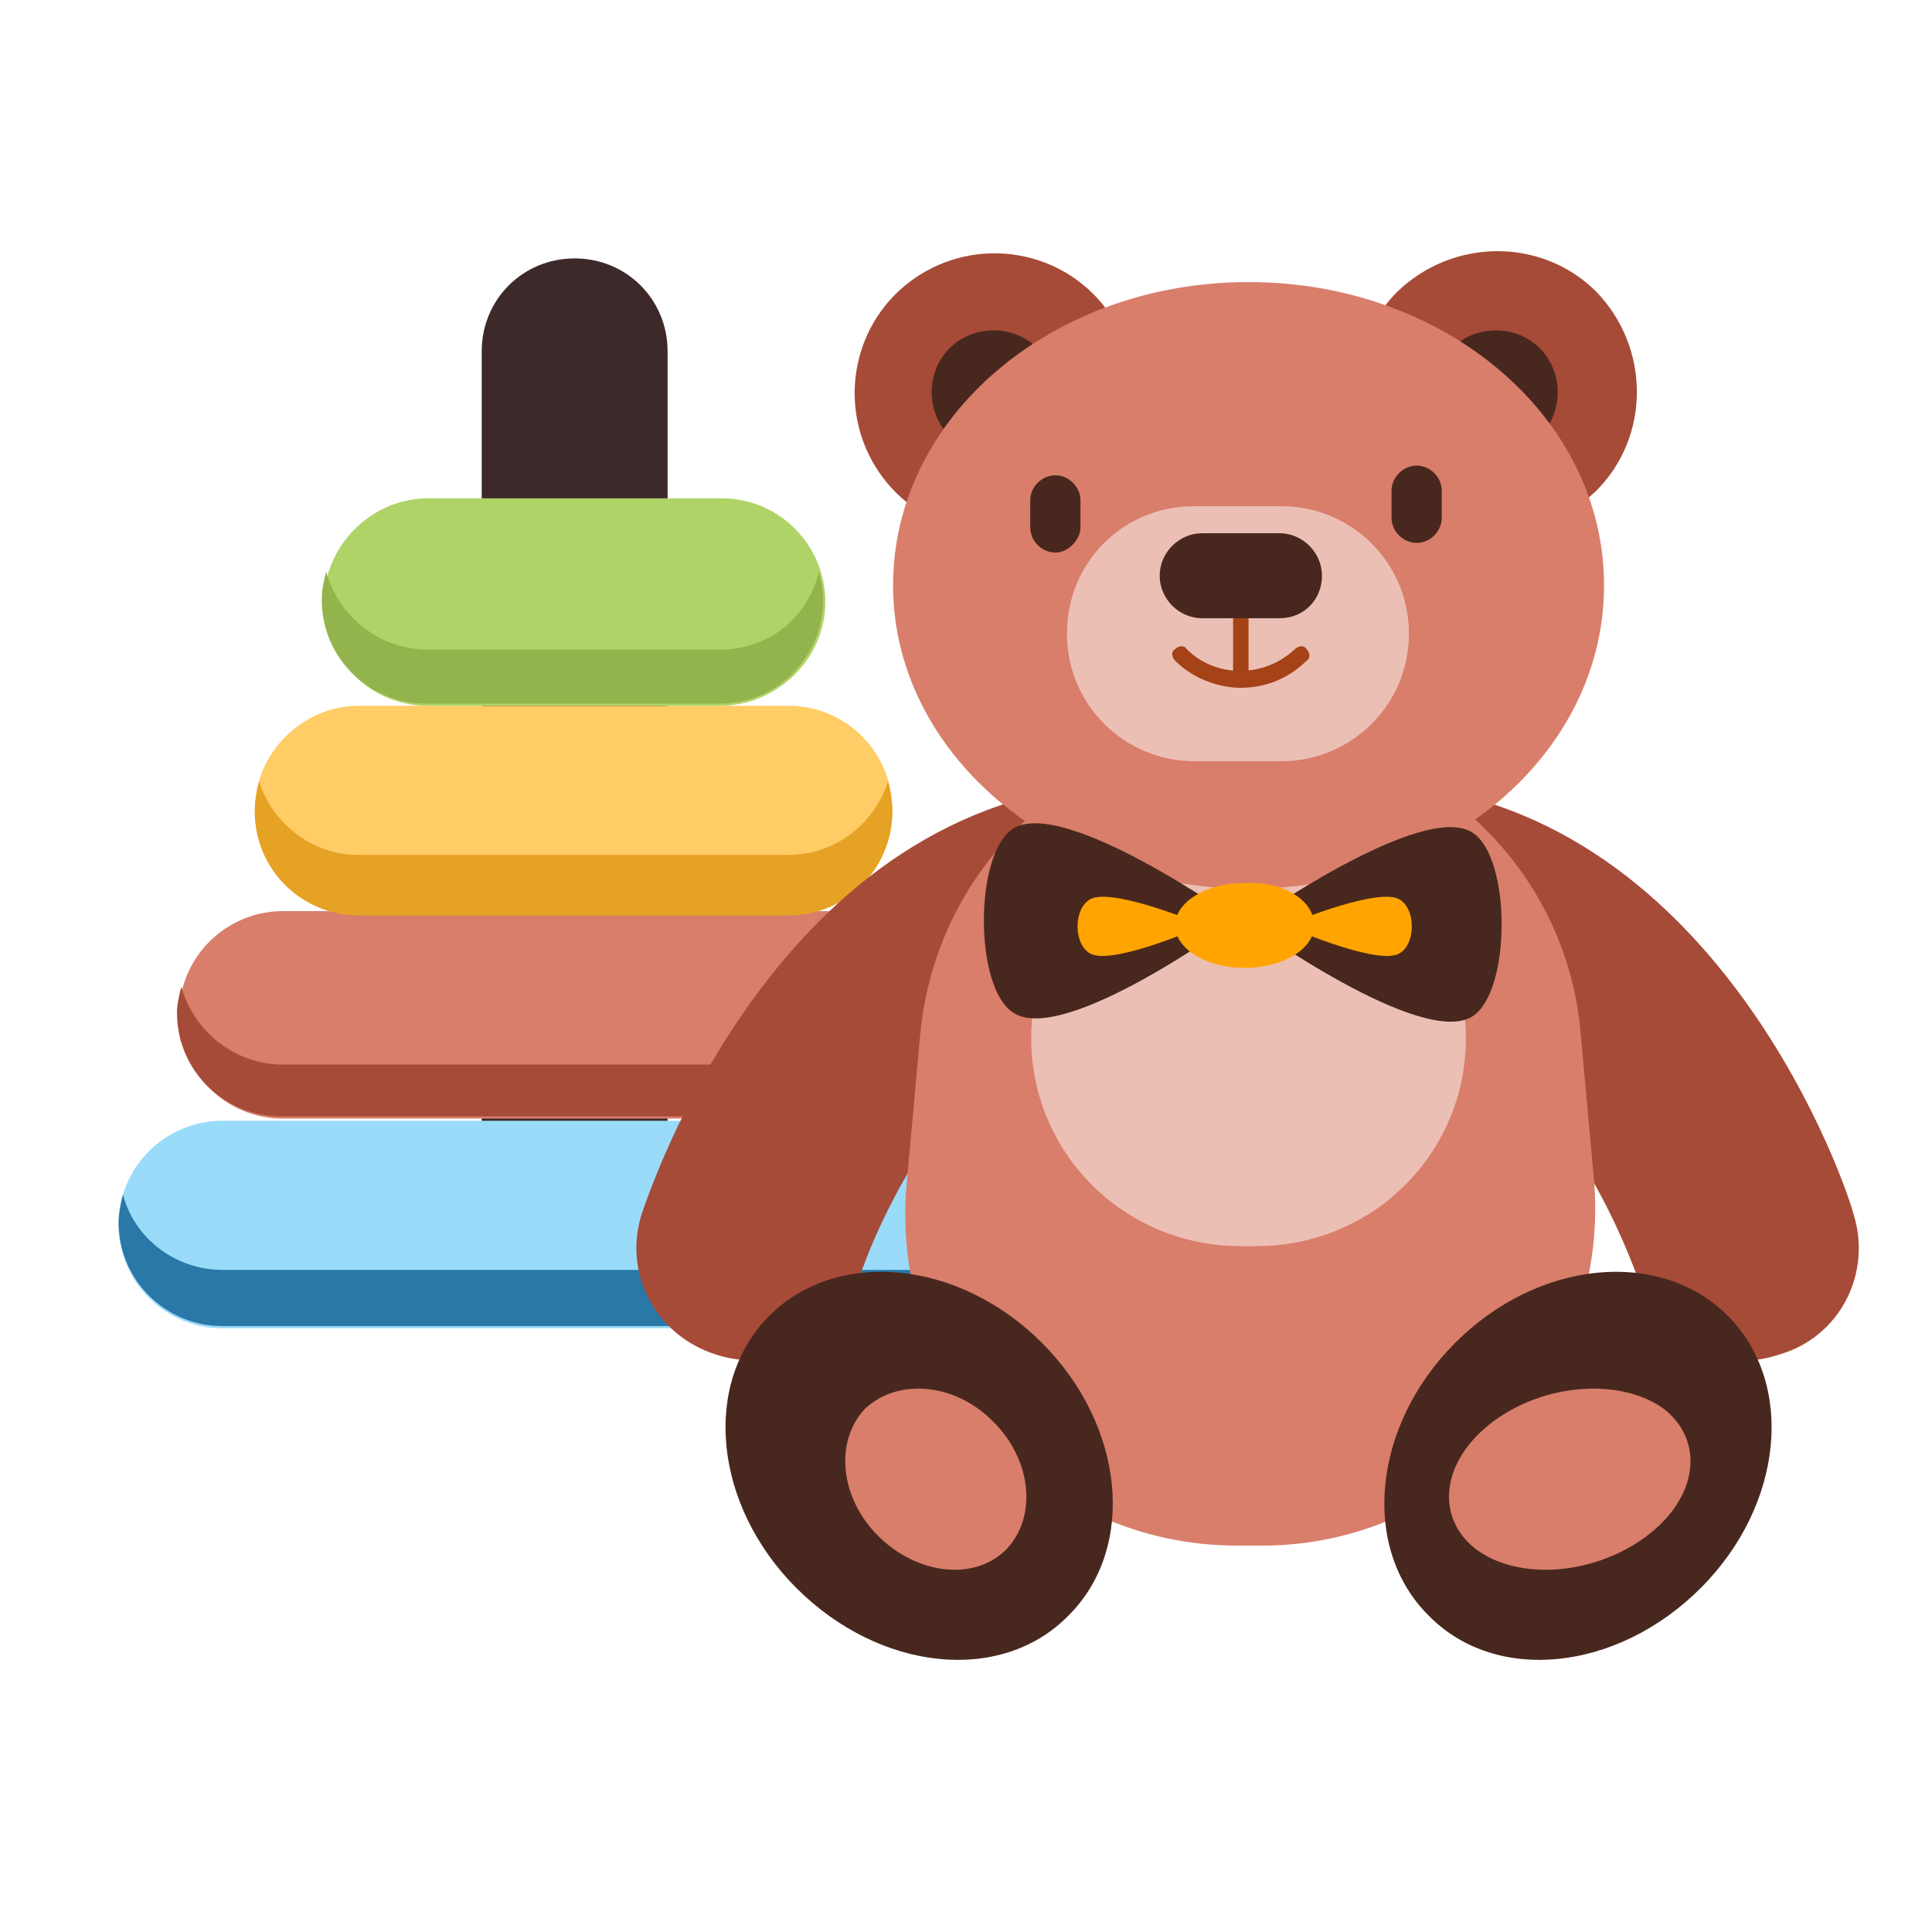
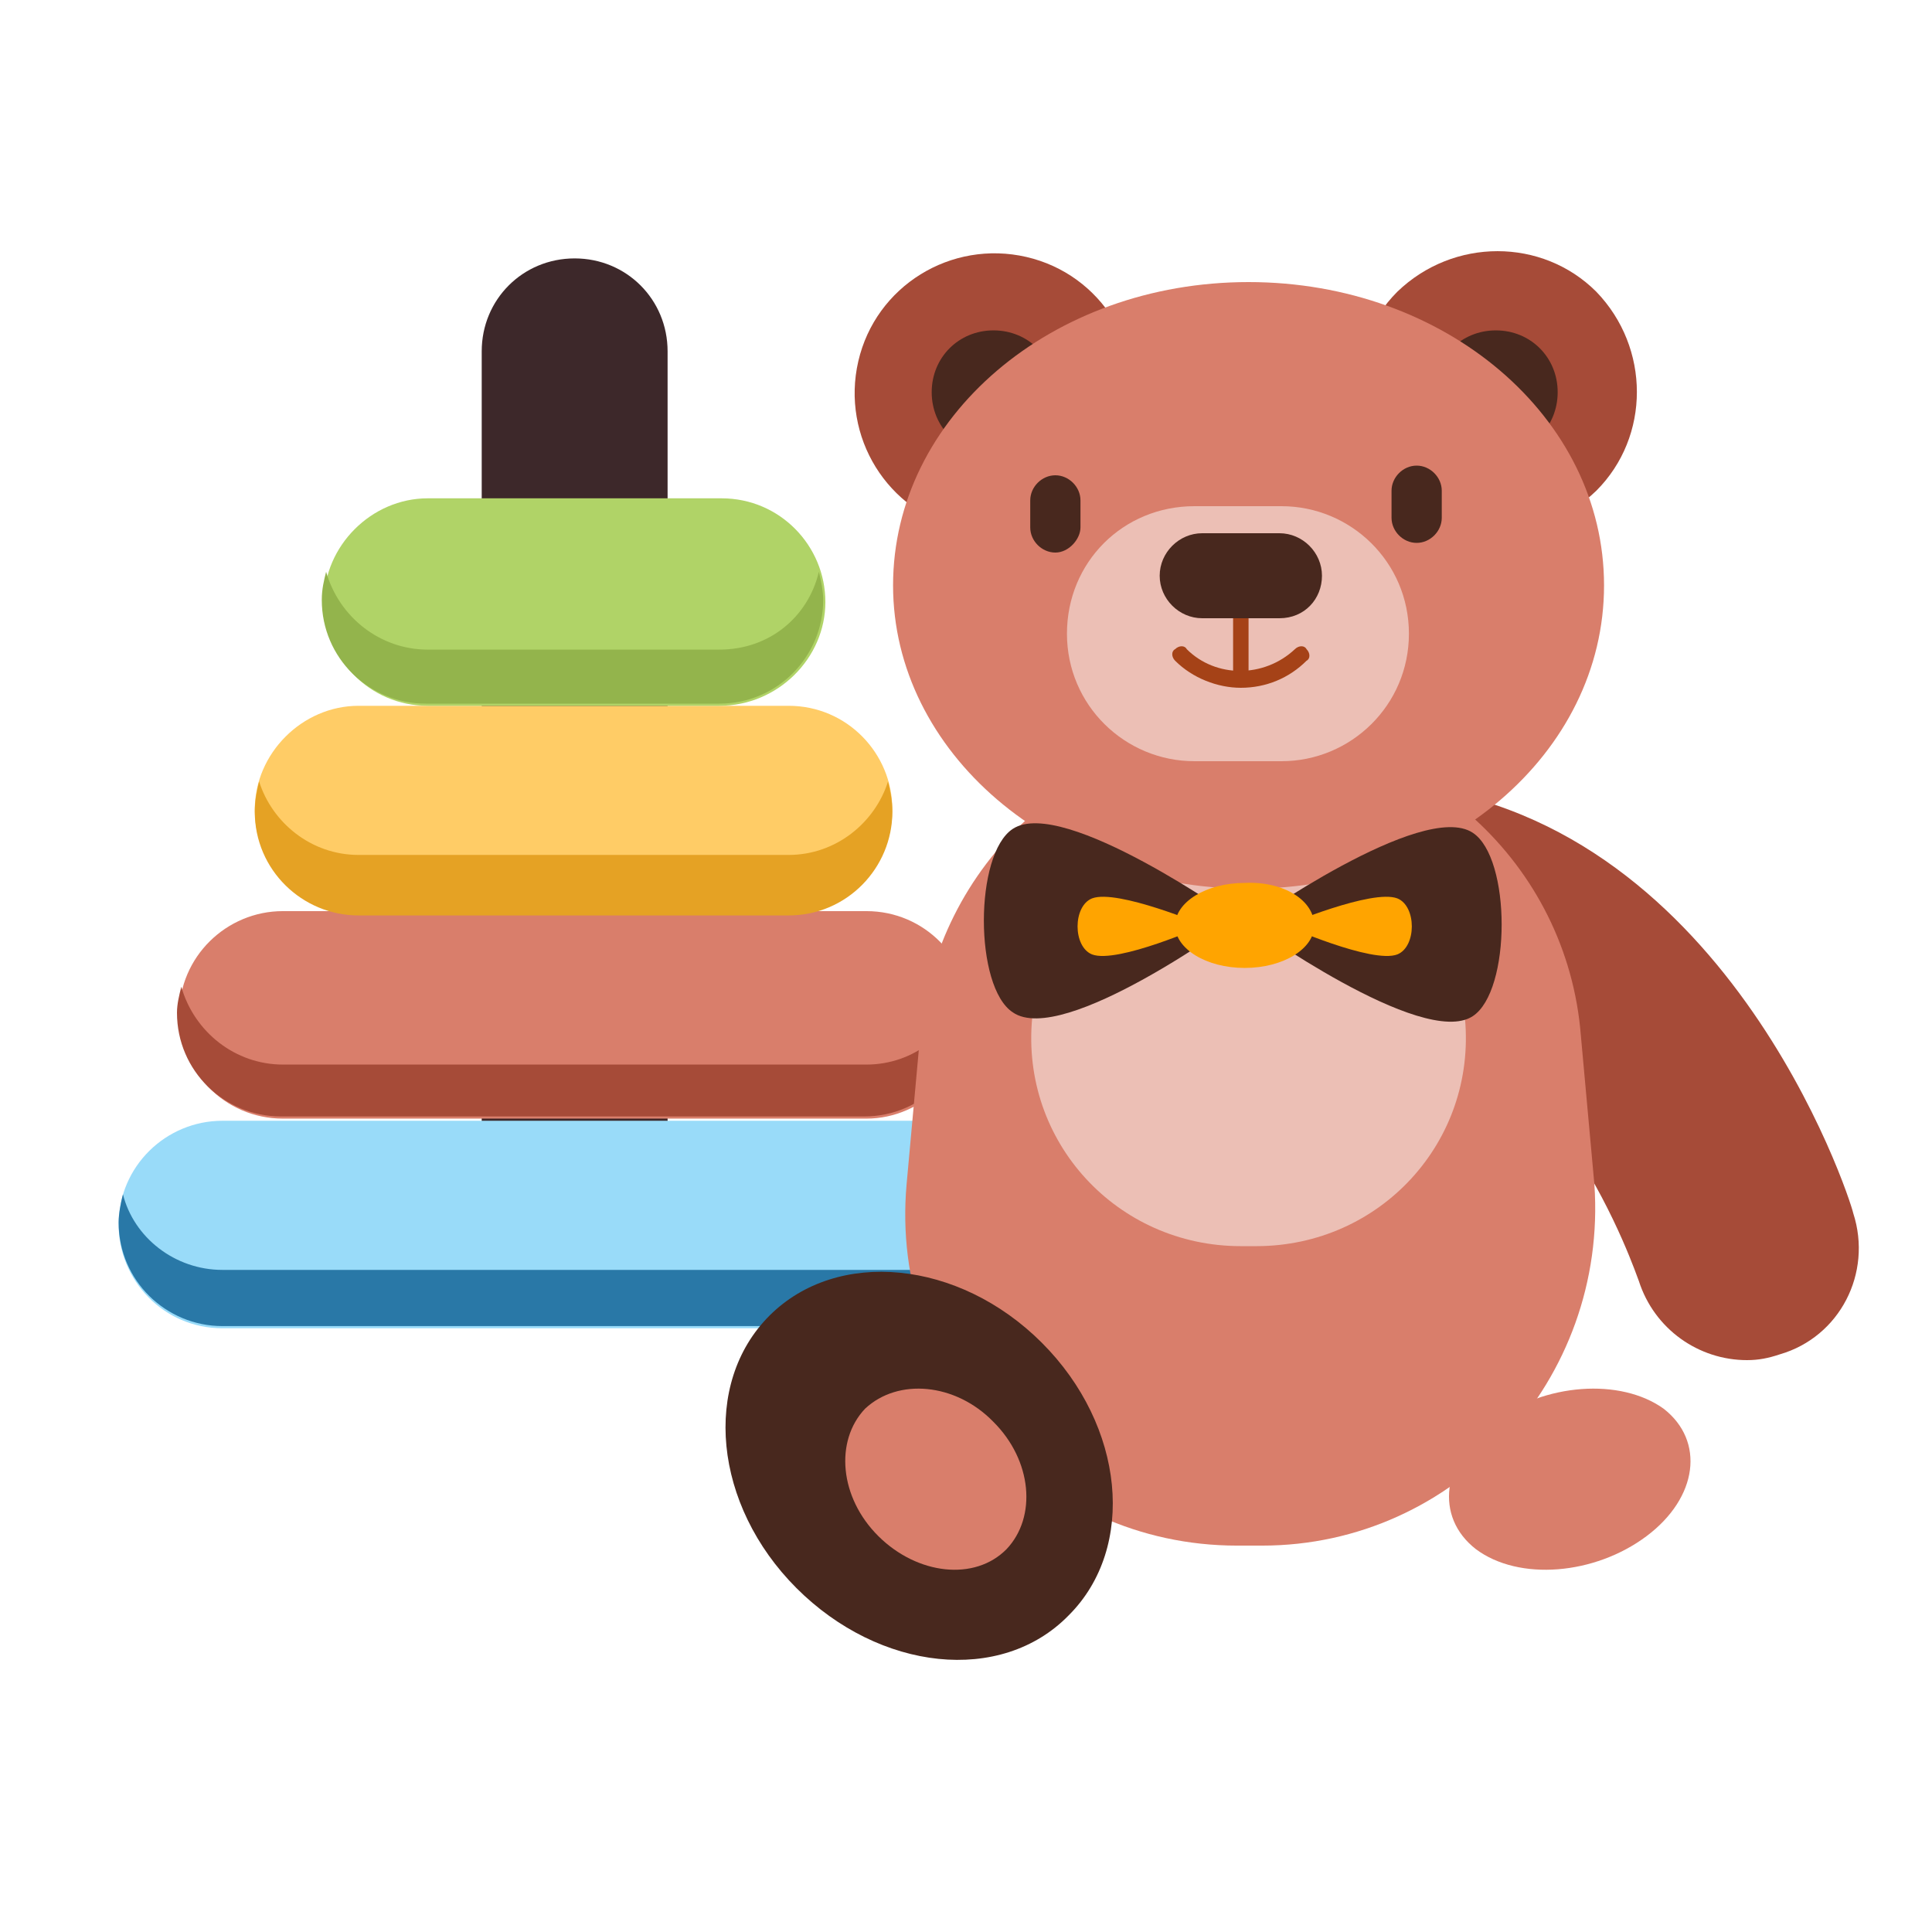
<svg xmlns="http://www.w3.org/2000/svg" width="200" height="200" viewBox="0 0 200 200" fill="none">
  <path d="M49.867 119.154V36.371C49.867 31.001 54.118 26.75 59.488 26.75C64.858 26.75 69.109 31.001 69.109 36.371V119.154C69.109 124.524 64.858 128.775 59.488 128.775C54.118 128.775 49.867 124.524 49.867 119.154Z" fill="#3D282A" />
  <path d="M95.734 137.501H23.019C16.978 137.501 12.28 132.579 12.28 126.762C12.28 120.721 17.202 116.022 23.019 116.022H95.51C101.551 116.022 106.249 120.944 106.249 126.762C106.473 132.579 101.551 137.501 95.734 137.501Z" fill="#99DBF9" />
  <path d="M95.734 131.459H23.019C18.097 131.459 13.846 128.103 12.727 123.628C12.504 124.523 12.28 125.642 12.28 126.537C12.28 132.578 17.202 137.276 23.019 137.276H95.51C101.551 137.276 106.249 132.354 106.249 126.537C106.249 125.418 106.026 124.523 105.802 123.628C104.683 128.103 100.656 131.459 95.734 131.459Z" fill="#2978A7" />
  <path d="M89.693 115.798H29.284C23.243 115.798 18.544 110.876 18.544 105.059C18.544 99.018 23.466 94.319 29.284 94.319H89.693C95.734 94.319 100.432 99.242 100.432 105.059C100.432 110.876 95.51 115.798 89.693 115.798Z" fill="#D97E6B" />
  <path d="M89.693 110.204H29.284C24.362 110.204 20.111 106.848 18.768 102.15C18.544 103.045 18.321 103.94 18.321 104.835C18.321 110.876 23.243 115.574 29.06 115.574H89.469C95.51 115.574 100.209 110.652 100.209 104.835C100.209 103.94 99.985 103.045 99.761 102.15C98.866 106.848 94.615 110.204 89.693 110.204Z" fill="#A64B38" />
  <path d="M81.637 94.543H37.114C31.073 94.543 26.374 89.62 26.374 83.803C26.374 77.986 31.297 73.064 37.114 73.064H81.637C87.678 73.064 92.377 77.986 92.377 83.803C92.377 89.62 87.678 94.543 81.637 94.543Z" fill="#FFCC66" />
  <path d="M81.637 88.502H37.114C32.191 88.502 28.164 85.146 26.822 80.895C26.598 81.79 26.374 82.908 26.374 84.027C26.374 90.068 31.297 94.766 37.114 94.766H81.637C87.678 94.766 92.377 89.844 92.377 84.027C92.377 82.908 92.153 81.79 91.929 80.895C90.587 85.146 86.56 88.502 81.637 88.502Z" fill="#E5A224" />
  <path d="M74.479 73.064H44.275C38.234 73.064 33.535 68.142 33.535 62.325C33.535 56.508 38.457 51.586 44.275 51.586H74.703C80.744 51.586 85.442 56.508 85.442 62.325C85.442 68.142 80.52 73.064 74.479 73.064Z" fill="#B0D367" />
  <path d="M74.479 67.247H44.274C39.352 67.247 35.101 63.891 33.759 59.192C33.535 60.087 33.311 60.982 33.311 62.101C33.311 68.142 38.233 72.84 44.051 72.84H74.479C80.52 72.84 85.218 67.918 85.218 62.101C85.218 61.206 84.995 60.087 84.771 59.192C83.652 63.891 79.625 67.247 74.479 67.247Z" fill="#93B44C" />
  <path d="M180.85 140.8C175.85 140.8 171.25 137.6 169.65 132.6C169.45 132.2 160.85 106 142.45 104.4C136.05 103.8 131.25 98.2 131.85 91.8C132.45 85.4 138.05 80.6 144.45 81.2C178.45 84 191.45 123.8 191.85 125.6C193.85 131.8 190.45 138.4 184.25 140.2C183.05 140.6 182.05 140.8 180.85 140.8Z" fill="#A64B38" />
-   <path d="M77.65 140.8C76.45 140.8 75.25 140.6 74.05 140.2C67.85 138.2 64.45 131.8 66.45 125.6C67.05 124 79.85 84 114.05 81.2C120.45 80.6 126.05 85.4 126.65 91.8C127.25 98.2 122.45 103.8 116.05 104.4C97.45 106 88.85 132.4 88.85 132.6C87.25 137.6 82.65 140.8 77.65 140.8Z" fill="#A64B38" />
  <path d="M130.65 160.001H128.05C107.85 160.001 92.05 142.801 93.85 122.601L95.25 107.201C96.85 89.4 111.65 75.8 129.45 75.8C147.25 75.8 162.25 89.4 163.65 107.201L165.05 122.601C166.45 142.801 150.65 160.001 130.65 160.001Z" fill="#D97E6B" />
  <path d="M130.05 129.001H128.45C115.65 129.001 105.65 118.201 106.85 105.401L107.65 95.6C108.65 84.4 118.05 75.8 129.25 75.8C140.45 75.8 149.85 84.4 150.85 95.6L151.65 105.401C152.85 118.201 142.85 129.001 130.05 129.001Z" fill="#ECBFB5" />
  <path d="M117.05 44C118.85 36.2 114.05 28.4 106.25 26.6C98.45 24.8 90.65 29.6 88.85 37.4C87.05 45.2 91.85 53 99.65 54.8C107.25 56.6 115.05 51.8 117.05 44Z" fill="#A64B38" />
  <path d="M109.249 40.601C109.249 44.201 106.449 47.001 102.849 47.001C99.249 47.001 96.449 44.201 96.449 40.601C96.449 37.001 99.249 34.201 102.849 34.201C106.449 34.201 109.249 37.001 109.249 40.601Z" fill="#48281E" />
  <path d="M165.249 50.8C170.849 45.2 170.849 36.001 165.249 30.201C159.649 24.601 150.449 24.601 144.649 30.201C139.049 35.8 139.049 45.001 144.649 50.8C150.249 56.401 159.449 56.401 165.249 50.8Z" fill="#A64B38" />
  <path d="M161.25 40.601C161.25 44.201 158.45 47.001 154.85 47.001C151.25 47.001 148.45 44.201 148.45 40.601C148.45 37.001 151.25 34.201 154.85 34.201C158.45 34.201 161.25 37.001 161.25 40.601Z" fill="#48281E" />
  <path d="M129.25 92C149.65 92 166.05 78 166.05 60.6C166.05 43.2 149.65 29.2 129.25 29.2C108.85 29.2 92.45 43.2 92.45 60.6C92.45 77.8 108.85 92 129.25 92Z" fill="#D97E6B" />
  <path d="M132.651 78.8H123.651C116.451 78.8 110.451 73 110.451 65.6C110.451 58.2 116.251 52.4 123.651 52.4H132.651C139.851 52.4 145.851 58.2 145.851 65.6C145.851 73 139.851 78.8 132.651 78.8Z" fill="#ECBFB5" />
  <path d="M109.25 57.201C107.85 57.201 106.65 56.001 106.65 54.601V51.801C106.65 50.401 107.85 49.201 109.25 49.201C110.65 49.201 111.85 50.401 111.85 51.801V54.601C111.85 55.801 110.65 57.201 109.25 57.201Z" fill="#48281E" />
  <path d="M146.651 56.2C145.251 56.2 144.051 55 144.051 53.6V50.8C144.051 49.4 145.251 48.2 146.651 48.2C148.051 48.2 149.251 49.4 149.251 50.8V53.6C149.251 55 148.051 56.2 146.651 56.2Z" fill="#48281E" />
  <path d="M128.45 70.8C128.05 70.8 127.65 70.4 127.65 70V61.6C127.65 61.2 128.05 60.8 128.45 60.8C128.85 60.8 129.25 61.2 129.25 61.6V70C129.45 70.4 129.05 70.8 128.45 70.8Z" fill="#A54217" />
  <path d="M128.45 71.2C126.05 71.2 123.45 70.2 121.65 68.4C121.25 68 121.25 67.4 121.65 67.2C122.05 66.8 122.65 66.8 122.85 67.2C125.85 70.2 130.85 70.2 134.05 67.2C134.45 66.8 135.05 66.8 135.25 67.2C135.65 67.6 135.65 68.2 135.25 68.4C133.45 70.2 131.05 71.2 128.45 71.2Z" fill="#A54217" />
  <path d="M132.45 64H124.45C122.05 64 120.05 62 120.05 59.6C120.05 57.2 122.05 55.2 124.45 55.2H132.45C134.85 55.2 136.85 57.2 136.85 59.6C136.85 62 135.05 64 132.45 64Z" fill="#48281E" />
  <path d="M110.65 167.2C117.65 160.2 116.45 147.6 107.85 139C99.25 130.4 86.65 129.2 79.65 136.2C72.65 143.2 73.85 155.8 82.45 164.4C91.05 173 103.65 174.4 110.65 167.2Z" fill="#48281E" />
  <path d="M102.81 147.163C106.85 151.164 107.356 157.032 104.199 160.366C100.916 163.7 94.981 163.033 90.94 159.032C86.9 155.031 86.394 149.163 89.551 145.829C92.961 142.629 98.895 143.162 102.81 147.163Z" fill="#D97E6B" />
  <path d="M104.849 104.801C100.849 102.201 100.849 88.4 104.849 85.8C110.049 82.4 128.049 95.201 128.049 95.201C128.049 95.201 110.049 108.401 104.849 104.801Z" fill="#48281E" />
  <path d="M113.049 98.801C111.049 98.001 111.049 93.801 113.049 93.001C115.649 92.001 124.649 95.801 124.649 95.801C124.649 95.801 115.649 99.801 113.049 98.801Z" fill="#FFA400" />
  <path d="M152.45 105.2C156.45 102.6 156.45 88.8 152.45 86.2C147.25 82.8 129.25 95.6 129.25 95.6C129.25 95.6 147.25 108.6 152.45 105.2Z" fill="#48281E" />
  <path d="M144.651 98.801C146.651 98.001 146.651 93.801 144.651 93.001C142.051 92.001 133.051 95.801 133.051 95.801C133.051 95.801 142.051 99.801 144.651 98.801Z" fill="#FFA400" />
  <path d="M136.051 95.8C136.051 98.201 132.851 100.201 128.851 100.201C124.851 100.201 121.651 98.201 121.651 95.8C121.651 93.4 124.851 91.4 128.851 91.4C132.851 91.201 136.051 93.201 136.051 95.8Z" fill="#FFA400" />
-   <path d="M176.05 164.4C184.65 155.8 185.85 143.2 178.85 136.2C171.85 129.2 159.25 130.4 150.65 139C142.05 147.6 140.85 160.2 147.85 167.2C154.85 174.4 167.45 173 176.05 164.4Z" fill="#48281E" />
  <path d="M154.564 147.163C149.213 151.164 148.5 157.032 152.78 160.366C157.239 163.7 165.086 163.033 170.436 159.032C175.787 155.031 176.5 149.163 172.22 145.829C167.761 142.629 159.914 143.162 154.564 147.163Z" fill="#D97E6B" />
</svg>